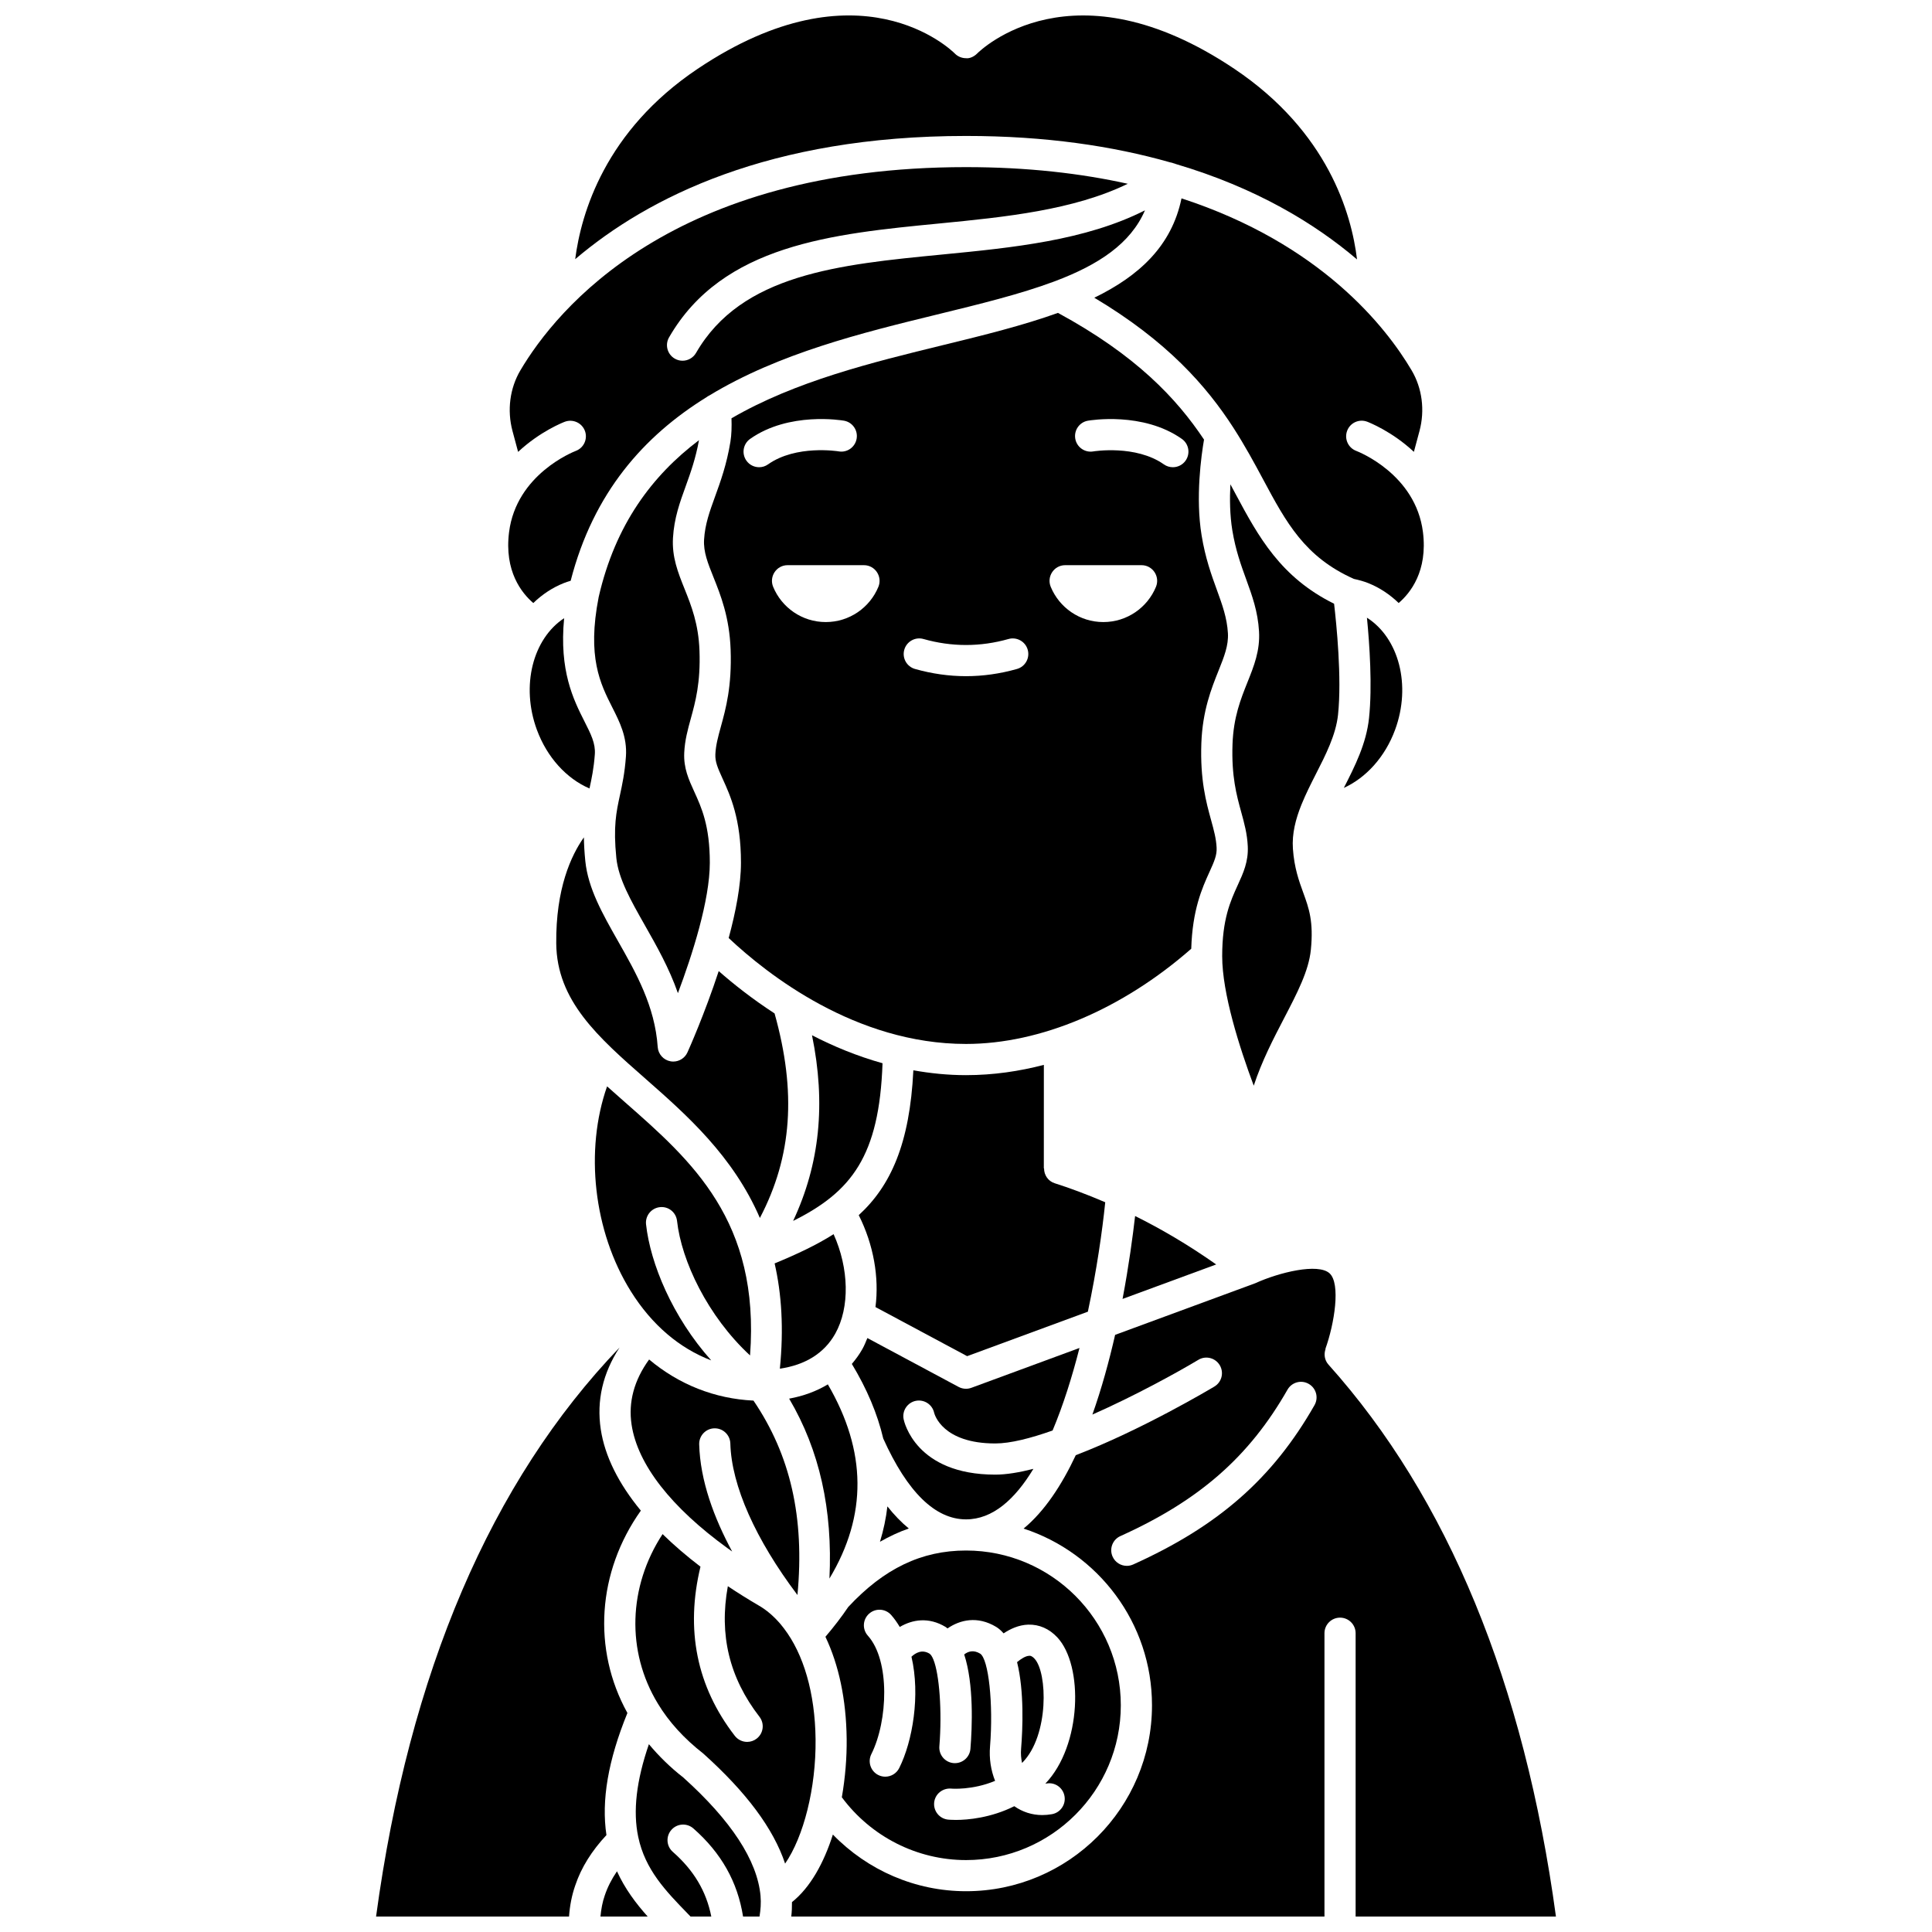
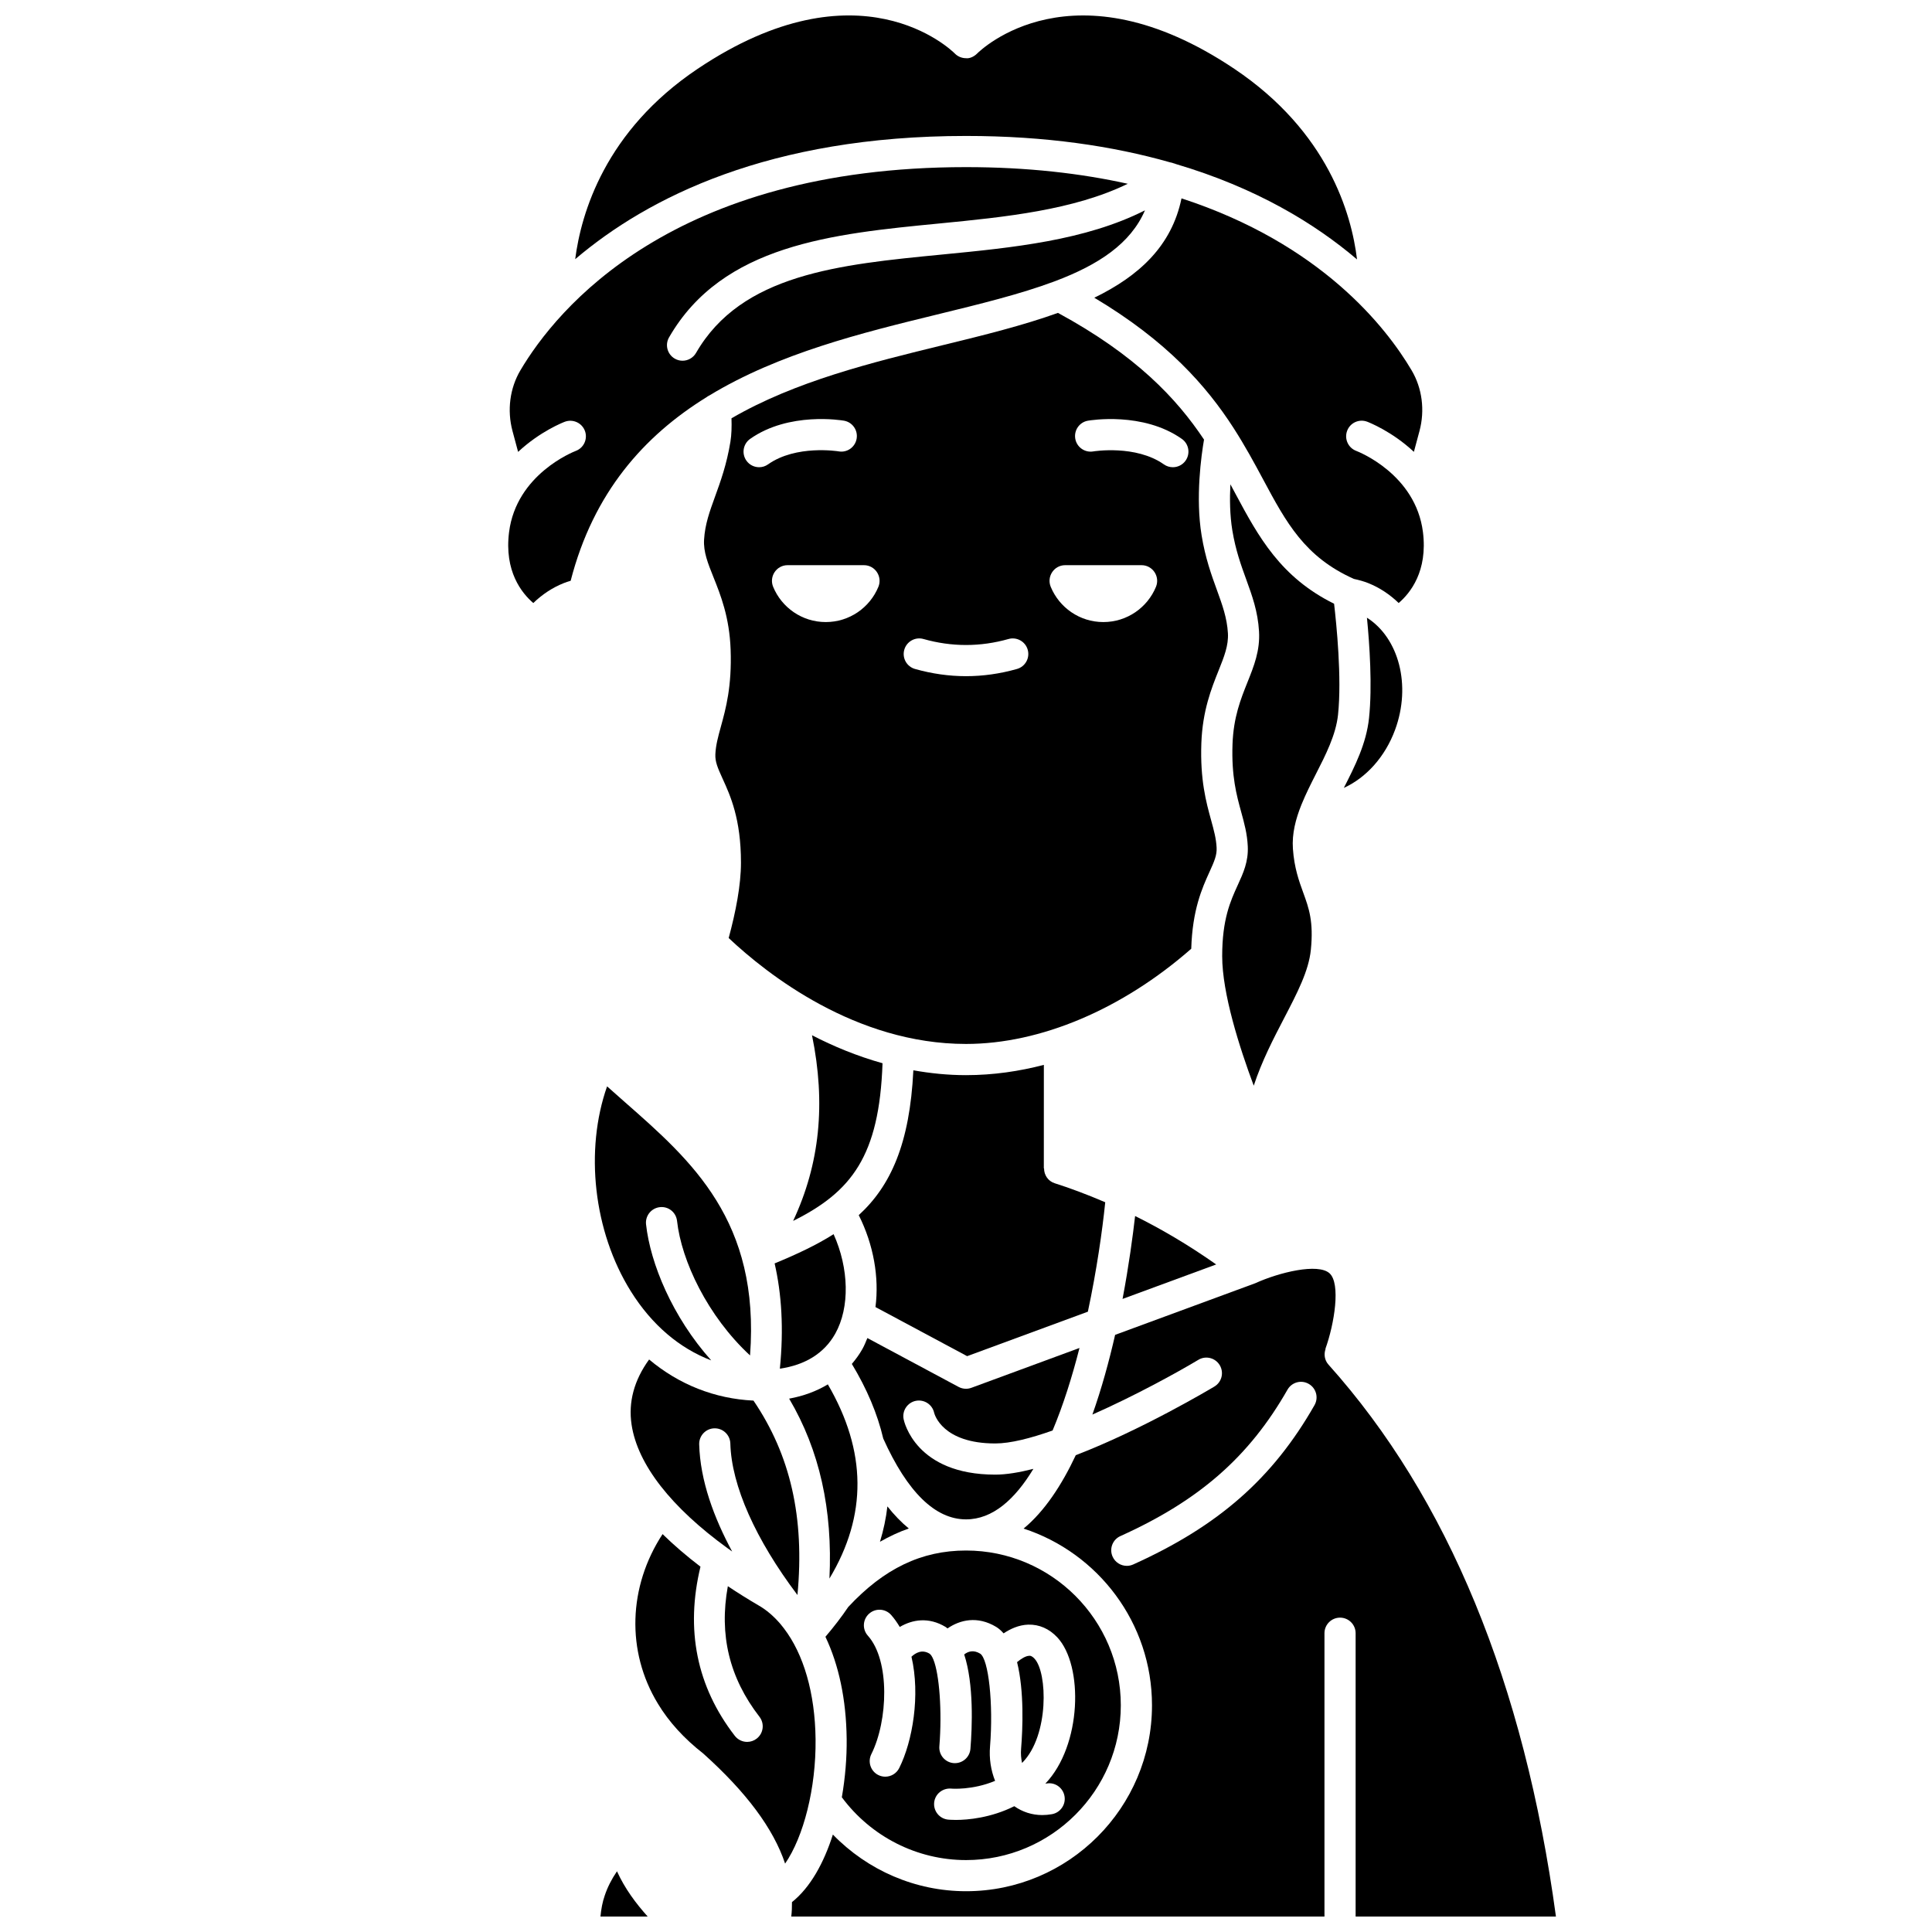
<svg xmlns="http://www.w3.org/2000/svg" width="800px" height="800px" version="1.1" viewBox="144 144 512 512">
  <defs>
    <clipPath id="e">
      <path d="m312 606h34v45.902h-34z" />
    </clipPath>
    <clipPath id="d">
      <path d="m303 639h13v12.902h-13z" />
    </clipPath>
    <clipPath id="c">
-       <path d="m243 501h71v150.9h-71z" />
-     </clipPath>
+       </clipPath>
    <clipPath id="b">
      <path d="m353 480h204v171.9h-204z" />
    </clipPath>
    <clipPath id="a">
      <path d="m296 148.09h208v64.906h-208z" />
    </clipPath>
  </defs>
  <path d="m377.88 425.77c-6.75-1.891-13.016-4.481-18.691-7.418 3.703 18.09 2.074 34.113-5.004 49.203 15.488-7.719 22.844-17.184 23.695-41.785z" />
  <path d="m333.31 522.52h0.113c2.231 0 4.062 1.781 4.125 4.023 0.293 11.16 6.711 25.477 17.785 40.148 1.941-20.566-1.883-37.133-11.652-51.516-10.289-0.5-19.711-4.238-27.66-10.895-3.965 5.473-5.551 11.262-4.644 17.27 1.586 10.559 10.504 21.93 25.457 32.758 0 0 0.004 0.004 0.008 0.004 0.391 0.285 0.789 0.57 1.188 0.855-4.793-8.887-8.48-18.75-8.738-28.406-0.059-2.285 1.742-4.184 4.019-4.242z" />
-   <path d="m315.15 429.96c10.809 9.496 23.129 20.395 30.227 36.816 8.555-16.324 9.715-33.426 3.891-54.207-5.949-3.867-10.949-7.832-14.801-11.223-3.754 11.426-7.965 20.84-8.285 21.543-0.676 1.5-2.16 2.434-3.762 2.434-0.242 0-0.484-0.02-0.73-0.066-1.863-0.336-3.258-1.895-3.391-3.781-0.742-10.848-5.738-19.656-10.574-28.164-4.051-7.141-7.883-13.887-8.613-21.121-0.238-2.363-0.352-4.43-0.375-6.285-3.402 4.816-7.457 13.59-7.328 28.098 0.137 15.223 11.074 24.832 23.742 35.957z" />
  <path d="m414.6 607.46c-0.117 1.32 0.008 2.57 0.25 3.734 0.047-0.047 0.094-0.082 0.141-0.133 7.043-7.203 6.625-23.805 3.168-27.496-0.723-0.777-1.168-0.801-1.398-0.762-0.953 0.023-2.184 0.809-3.227 1.676 1.918 7.699 1.496 17.711 1.066 22.98z" />
-   <path d="m329.24 260.65c-12.449 9.395-22.156 22.387-26.559 41.457-0.008 0.055-0.02 0.098-0.031 0.152-3.113 15.895 0.457 22.965 3.609 29.203 1.957 3.859 3.977 7.856 3.621 12.992-0.309 4.394-0.996 7.539-1.598 10.32-0.957 4.418-1.793 8.238-0.945 16.594 0.559 5.5 3.812 11.23 7.578 17.871 3.086 5.43 6.418 11.305 8.742 17.957 3.828-10.207 8.449-24.602 8.453-34.559 0-9.809-2.191-14.605-4.125-18.84-1.461-3.199-2.84-6.223-2.656-10.277 0.152-3.332 0.93-6.148 1.75-9.121 1.215-4.422 2.594-9.434 2.293-17.949-0.262-7.156-2.148-11.867-3.969-16.426-1.727-4.312-3.356-8.383-3.055-13.484 0.309-5.25 1.809-9.379 3.391-13.746 1.301-3.59 2.621-7.328 3.5-12.145z" />
-   <path d="m286.28 337.4c2.688 7.305 7.844 12.93 13.941 15.555 0.566-2.609 1.148-5.312 1.418-9.086 0.199-2.867-1.039-5.305-2.75-8.688-2.914-5.762-6.727-13.395-5.387-27.355-8.25 5.426-11.531 17.848-7.223 29.574z" />
  <path d="m400.01 636.94c22.617 0 41.016-18.398 41.016-41.016 0-22.621-18.398-41.02-41.016-41.02-11.801 0-21.723 4.766-31.219 14.965-1.781 2.648-3.82 5.281-6.043 7.898 3.527 7.398 5.512 16.578 5.629 27.059 0.055 4.926-0.371 10.246-1.281 15.473 7.738 10.418 19.895 16.641 32.914 16.641zm-25.695-65.289c1.691-1.527 4.309-1.383 5.832 0.312 0.875 0.98 1.621 2.066 2.301 3.199 3.324-1.961 7.629-2.715 12.125-0.016 0.191 0.113 0.348 0.273 0.527 0.402 3.316-2.281 7.938-3.391 12.902-0.402 0.73 0.441 1.367 1.039 1.961 1.711 1.797-1.191 4.027-2.231 6.519-2.312 2.91-0.082 5.559 1.074 7.711 3.367 6.988 7.469 6.5 28.68-3.16 38.762 0.098-0.012 0.191-0.004 0.293-0.023 2.242-0.422 4.387 1.102 4.781 3.348 0.402 2.242-1.102 4.391-3.348 4.781-0.863 0.152-1.719 0.23-2.559 0.23-2.707 0-5.231-0.828-7.398-2.348-6.227 3.109-12.355 3.637-15.461 3.637-1.203 0-1.953-0.07-2.082-0.082-2.269-0.23-3.922-2.254-3.695-4.527 0.234-2.266 2.242-3.879 4.527-3.695 0.062 0.02 5.637 0.461 11.621-2.051-1.098-2.754-1.621-5.887-1.336-9.18 0.898-11.172-0.375-23.109-2.629-24.539-1.77-1.062-3.191-0.59-4.223 0.223 2.582 7.867 2.117 19.258 1.652 25.012-0.176 2.156-1.98 3.793-4.113 3.793-0.113 0-0.227-0.004-0.34-0.012-2.269-0.188-3.965-2.176-3.781-4.453 0.75-9.316-0.008-19.125-1.582-22.988-0.012-0.02-0.016-0.043-0.027-0.062-0.309-0.742-0.648-1.281-1.016-1.512-1.969-1.18-3.664-0.215-4.766 0.82 2.379 10.199 0.305 22.41-3.246 29.508-0.727 1.449-2.18 2.285-3.699 2.285-0.621 0-1.25-0.141-1.84-0.434-2.039-1.02-2.867-3.5-1.848-5.543 4.418-8.832 4.992-24.797-0.918-31.383-1.527-1.695-1.387-4.305 0.312-5.828z" />
  <path d="m500.13 352.8c5.871-2.668 10.926-8.184 13.582-15.395 4.352-11.836 0.957-24.359-7.457-29.707 0.691 7.066 1.449 18.141 0.551 26.602-0.723 6.789-3.738 12.742-6.676 18.5z" />
  <path d="m441.49 488.23 24.812-9.137c-7.512-5.289-14.785-9.516-21.488-12.836-0.598 5.231-1.641 13.066-3.324 21.973z" />
  <path d="m434 222.9c19.336 11.523 29.742 23.438 36.828 34.402 0.031 0.047 0.062 0.094 0.09 0.141 3.055 4.746 5.519 9.312 7.809 13.582 6.152 11.496 11.043 20.578 24.074 26.395 1.375 0.297 2.637 0.648 3.785 1.105 3.066 1.223 5.762 3.043 8.078 5.281 3.059-2.617 7.738-8.418 6.43-18.805-1.938-15.324-17.051-21.273-17.695-21.516-2.125-0.812-3.195-3.191-2.391-5.324 0.801-2.129 3.16-3.207 5.305-2.406 0.453 0.172 6.551 2.543 12.383 7.988l1.488-5.543c1.465-5.481 0.707-11.332-2.09-16.055-6.75-11.43-24.035-33.547-60.984-45.574-2.598 12.637-11.293 20.582-23.109 26.328z" />
  <path d="m488.97 357.07c1.086-2.668 2.406-5.293 3.723-7.879 2.621-5.133 5.332-10.438 5.898-15.762 1.035-9.789-0.422-24.098-1.043-29.434-14.164-7.012-20.023-17.719-26.098-29.074-0.453-0.852-0.918-1.715-1.383-2.578-0.199 3.852-0.148 8.164 0.508 12.172 0.871 5.285 2.301 9.227 3.688 13.039 1.586 4.367 3.082 8.492 3.391 13.746 0.301 5.106-1.328 9.176-3.055 13.484-1.82 4.559-3.707 9.27-3.969 16.426-0.301 8.516 1.078 13.523 2.293 17.949 0.82 2.977 1.598 5.789 1.75 9.121 0.191 4.055-1.191 7.078-2.656 10.277-1.934 4.238-4.125 9.035-4.125 18.84 0.004 9.871 4.559 24.129 8.363 34.32 2.164-6.582 5.215-12.441 8.035-17.863 3.504-6.738 6.535-12.562 7.098-18.129 0.762-7.535-0.527-11.07-2.016-15.164-1.117-3.07-2.383-6.551-2.738-11.633-0.281-4.012 0.738-7.891 2.258-11.676 0.023-0.051 0.051-0.117 0.078-0.184z" />
  <path d="m466.93 321.72c1.492-3.723 2.668-6.668 2.481-9.926-0.238-4.051-1.477-7.465-2.91-11.418-1.445-3.973-3.082-8.473-4.066-14.52-1.648-10.023-0.078-21.152 0.645-25.359-7.262-10.898-18.023-22.352-38.711-33.578-9.254 3.332-19.664 5.902-30.297 8.496-19.043 4.652-39.359 9.633-56.219 19.441 0.07 2.223 0.023 4.344-0.285 6.219-0.992 6.047-2.629 10.547-4.07 14.52-1.434 3.953-2.672 7.367-2.91 11.418-0.191 3.258 0.988 6.203 2.481 9.926 1.891 4.727 4.246 10.605 4.555 19.199 0.352 9.777-1.277 15.688-2.582 20.43-0.754 2.742-1.348 4.906-1.461 7.316-0.09 1.969 0.594 3.57 1.914 6.465 2.055 4.5 4.871 10.668 4.871 22.273 0 5.918-1.371 13-3.258 19.965 10.219 9.617 33.648 28.07 62.891 28.07 19.766 0 41.422-9.207 59.695-25.23 0.305-10.301 2.879-16.066 4.809-20.301 1.32-2.894 2.008-4.496 1.914-6.465-0.113-2.41-0.707-4.574-1.461-7.316-1.305-4.746-2.934-10.652-2.582-20.43 0.316-8.59 2.668-14.473 4.559-19.195zm-121.75-53.902c-1.297 0-2.578-0.605-3.379-1.75-1.312-1.867-0.867-4.441 0.996-5.758 10.297-7.258 24.266-4.922 24.863-4.824 2.246 0.391 3.75 2.531 3.356 4.777-0.391 2.242-2.516 3.762-4.769 3.356-0.25-0.039-11.273-1.793-18.691 3.434-0.723 0.523-1.551 0.766-2.375 0.766zm31.598 31.707c-2.258 5.477-7.652 9.328-13.941 9.328-6.289 0-11.68-3.852-13.941-9.328-1.129-2.734 0.867-5.746 3.824-5.746h20.234c2.953 0 4.953 3.019 3.824 5.746zm36.734 21.758c-4.477 1.27-9.023 1.91-13.512 1.91s-9.035-0.645-13.512-1.91c-2.191-0.621-3.469-2.902-2.844-5.094 0.621-2.195 2.914-3.473 5.094-2.844 7.484 2.117 15.043 2.117 22.523 0 2.172-0.621 4.481 0.648 5.094 2.844 0.625 2.191-0.652 4.473-2.844 5.094zm36.828-21.758c-2.258 5.477-7.652 9.328-13.941 9.328-6.289 0-11.68-3.852-13.941-9.328-1.129-2.734 0.867-5.746 3.824-5.746h20.238c2.953 0 4.949 3.019 3.82 5.746zm7.856-33.457c-0.801 1.141-2.082 1.75-3.379 1.75-0.82 0-1.652-0.242-2.375-0.754-7.465-5.258-18.613-3.457-18.723-3.434-2.234 0.383-4.383-1.129-4.762-3.375-0.379-2.246 1.113-4.379 3.356-4.766 0.598-0.102 14.594-2.434 24.887 4.824 1.863 1.309 2.309 3.887 0.996 5.754z" />
  <path d="m386.72 515.23c2.215-0.422 4.367 0.984 4.84 3.184 0.113 0.445 2.234 8.117 16.199 8.117 4.004 0 9.363-1.371 15.188-3.434 2.812-6.684 5.18-14.227 7.129-21.871l-28.648 10.555c-0.461 0.168-0.945 0.258-1.43 0.258-0.672 0-1.344-0.164-1.949-0.488l-24.184-12.953c-0.414 0.988-0.805 1.992-1.324 2.91-0.805 1.434-1.762 2.727-2.793 3.949 4.012 6.637 6.789 13.23 8.324 19.777 6.398 14.199 13.777 21.414 21.941 21.414 7.051 0 12.953-5.297 17.848-13.387-3.68 0.934-7.137 1.531-10.105 1.531-21.133 0-24.168-14.105-24.289-14.707-0.438-2.238 1.016-4.41 3.254-4.856z" />
  <g clip-path="url(#e)">
-     <path d="m325.06 615.04c-3.422-2.664-6.445-5.641-9.094-8.809-3.32 9.645-4.273 17.75-2.828 24.574 1.832 8.699 7.301 14.336 13.086 20.297l0.777 0.801h5.5c-1.324-6.699-4.613-12.234-10.199-17.141-1.715-1.504-1.883-4.113-0.375-5.828 1.504-1.711 4.113-1.879 5.828-0.375 7.387 6.488 11.715 14.16 13.164 23.344h4.359c0.293-1.777 0.438-3.59 0.27-5.519-0.871-9.352-7.762-19.895-20.488-31.344z" />
-   </g>
+     </g>
  <g clip-path="url(#d)">
    <path d="m304.27 646.31c-0.629 1.785-0.957 3.664-1.141 5.59h12.508c-3.078-3.449-6.008-7.316-8.133-11.988-1.41 2.066-2.504 4.203-3.234 6.398z" />
  </g>
  <g clip-path="url(#c)">
    <path d="m310.27 597.96c-9.348-16.883-7.969-37.391 3.559-53.629-5.914-7.172-9.551-14.449-10.621-21.551-1.148-7.637 0.555-14.895 4.981-21.68-34.043 35.465-55.746 86.117-64.527 150.8h51.141c0.199-2.867 0.73-5.637 1.652-8.262 1.574-4.723 4.398-9.199 8.258-13.32-1.379-9.176 0.441-19.812 5.559-32.363z" />
  </g>
  <g clip-path="url(#b)">
    <path d="m556.34 651.9c-8.395-61.805-28.668-111-60.293-146.28-1.043-1.168-1.25-2.754-0.754-4.133l-0.051-0.016c2.387-6.641 4.102-17.297 1.102-20.031-3.035-2.769-13.379-0.25-19.684 2.629l-37.145 13.684c-1.59 6.973-3.57 14.211-6.019 21.121 11.316-4.996 22.531-11.18 28.086-14.508 1.945-1.176 4.488-0.539 5.66 1.422 1.172 1.957 0.539 4.488-1.418 5.66-1.098 0.66-19.324 11.52-36.734 18.191-3.75 7.984-8.301 14.891-13.828 19.449 19.727 6.438 34.027 24.984 34.027 46.832 0 27.172-22.105 49.273-49.273 49.273-13.438 0-26.094-5.539-35.297-15.016-2.379 7.465-5.945 14.004-10.84 17.902 0.016 1.297-0.039 2.57-0.184 3.82h141.3v-75.078c0-2.285 1.848-4.129 4.129-4.129 2.285 0 4.129 1.848 4.129 4.129v75.078l53.09 0.008zm-63.977-135.53c-11.07 19.406-25.441 32.035-48.051 42.23-0.555 0.25-1.129 0.367-1.691 0.367-1.578 0-3.082-0.906-3.766-2.434-0.941-2.082-0.012-4.527 2.066-5.457 20.898-9.422 34.137-21.027 44.277-38.793 1.129-1.984 3.644-2.684 5.629-1.539 1.977 1.125 2.664 3.641 1.535 5.625z" />
  </g>
  <path d="m285.33 303.81c2.316-2.238 5.008-4.059 8.074-5.281 0.582-0.23 1.199-0.43 1.828-0.617 6.043-23.449 19.484-38.41 35.953-48.617 0.262-0.199 0.52-0.371 0.824-0.504 18.441-11.191 40.5-16.598 60.105-21.391 11.594-2.832 22.273-5.445 31.211-8.785 0.133-0.051 0.258-0.105 0.391-0.145 11.438-4.328 19.91-9.914 23.711-18.727-15.789 7.988-35.023 9.887-53.738 11.707-27.355 2.66-53.191 5.176-65.23 26.074-0.766 1.324-2.152 2.07-3.578 2.07-0.699 0-1.406-0.176-2.055-0.551-1.977-1.137-2.66-3.664-1.516-5.641 14.16-24.594 43.348-27.43 71.586-30.176 17.59-1.711 35.621-3.547 49.977-10.523-12.391-2.754-26.582-4.414-42.867-4.414-77.879 0-108.53 37.672-118.1 53.863-2.797 4.727-3.555 10.578-2.09 16.059l1.488 5.543c5.836-5.445 11.926-7.816 12.383-7.988 2.141-0.789 4.516 0.281 5.32 2.414 0.797 2.129-0.277 4.504-2.402 5.309-0.645 0.246-15.758 6.195-17.695 21.52-1.316 10.371 3.356 16.172 6.422 18.801z" />
  <path d="m350.67 506.71c6.731-0.969 11.773-4.098 14.668-9.25 3.926-6.996 3.648-17.344-0.426-26.391-4.57 2.898-9.805 5.344-15.629 7.746 1.84 8.047 2.453 17.246 1.387 27.895z" />
  <path d="m351.78 575.58c-0.312-0.391-0.633-0.789-0.953-1.199-1.738-2.027-3.672-3.719-5.816-4.941-2.844-1.664-5.547-3.359-8.125-5.078-2.356 12.93 0.406 24.297 8.379 34.602 1.395 1.809 1.066 4.398-0.742 5.793-0.75 0.582-1.637 0.863-2.519 0.863-1.234 0-2.457-0.555-3.269-1.602-10.129-13.094-13.125-28.18-9.102-44.832-3.711-2.832-7.066-5.719-10.043-8.633-9.086 13.887-9.688 31.078-1.227 44.957 2.894 4.801 6.934 9.238 12.012 13.199 11.504 10.336 18.59 19.914 21.688 29.164 4.891-7.106 8.215-19.949 8.074-32.961-0.141-12.262-3.18-22.551-8.355-29.332z" />
  <path d="m332.48 504.52c-10.332-11.582-16.133-25.715-17.27-36.051-0.25-2.266 1.387-4.309 3.656-4.559 2.293-0.262 4.309 1.387 4.559 3.656 1.16 10.543 8.062 25.195 19.344 35.641 2.688-35.637-15.473-51.582-33.07-67.043-1.621-1.426-3.234-2.844-4.816-4.266-5.945 16.898-3.633 38.402 6.281 54.285 5.57 8.93 12.914 15.129 21.316 18.336z" />
  <path d="m379.17 543.21c-0.363 3.137-1.02 6.266-1.969 9.375 2.484-1.406 5.019-2.617 7.644-3.516-1.973-1.617-3.863-3.57-5.676-5.859z" />
  <path d="m363.81 562.33c10.055-16.754 9.898-33.719-0.422-51.457-3 1.812-6.438 3.09-10.254 3.781 8.066 13.676 11.566 29.438 10.676 47.676z" />
  <path d="m436.9 462.61c-4.984-2.141-9.547-3.816-13.395-5.039-1.758-0.559-2.82-2.184-2.82-3.934h-0.059l0.008-27.434c-6.481 1.688-13.379 2.723-20.645 2.723-4.816 0-9.457-0.488-13.941-1.285-0.938 19.43-6.012 30.645-14.473 38.383 3.938 7.836 5.449 16.512 4.434 24.359l24.293 13.012 31.996-11.785c2.324-10.922 3.82-21.352 4.602-29z" />
  <g clip-path="url(#a)">
-     <path d="m453.98 186.99h0.008c0.055 0.004 0.098 0.039 0.152 0.043 0.297 0.031 0.57 0.141 0.855 0.234 0.215 0.074 0.445 0.105 0.641 0.211 21.277 6.293 36.832 15.766 47.992 25.273-1.477-12.18-7.738-33.871-32.484-50.488-42.762-28.703-67.188-5.078-68.211-4.059-0.781 0.781-1.961 1.359-2.949 1.219-1.105-0.004-2.164-0.445-2.938-1.23-1.008-1.008-25.434-24.641-68.199 4.07-24.477 16.43-30.84 38.199-32.414 50.422 19.242-16.363 51.465-32.656 103.56-32.656 21.109-0.004 38.938 2.688 53.984 6.961z" />
+     <path d="m453.98 186.99h0.008c0.055 0.004 0.098 0.039 0.152 0.043 0.297 0.031 0.57 0.141 0.855 0.234 0.215 0.074 0.445 0.105 0.641 0.211 21.277 6.293 36.832 15.766 47.992 25.273-1.477-12.18-7.738-33.871-32.484-50.488-42.762-28.703-67.188-5.078-68.211-4.059-0.781 0.781-1.961 1.359-2.949 1.219-1.105-0.004-2.164-0.445-2.938-1.23-1.008-1.008-25.434-24.641-68.199 4.07-24.477 16.43-30.84 38.199-32.414 50.422 19.242-16.363 51.465-32.656 103.56-32.656 21.109-0.004 38.938 2.688 53.984 6.961" />
  </g>
</svg>